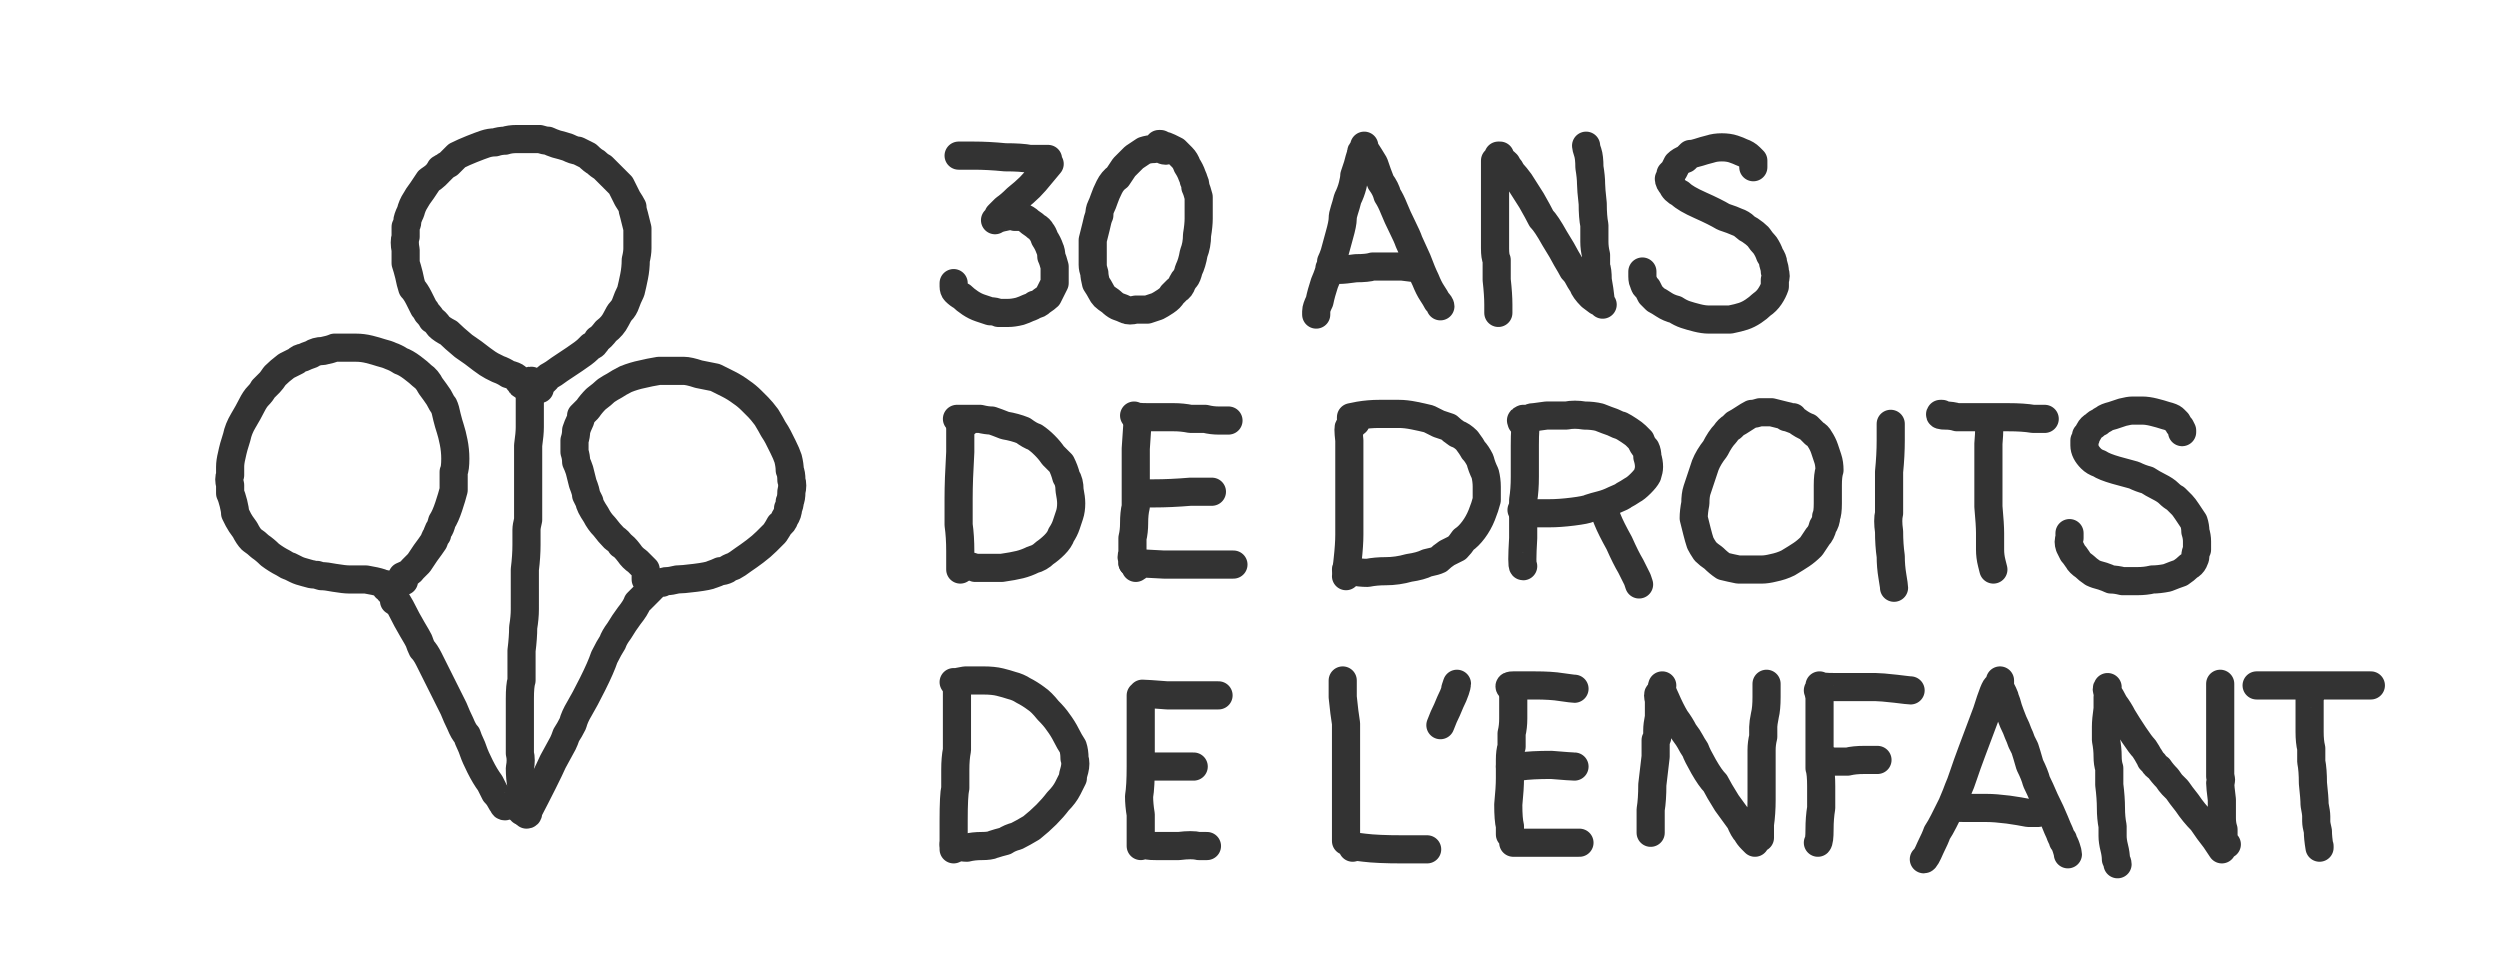
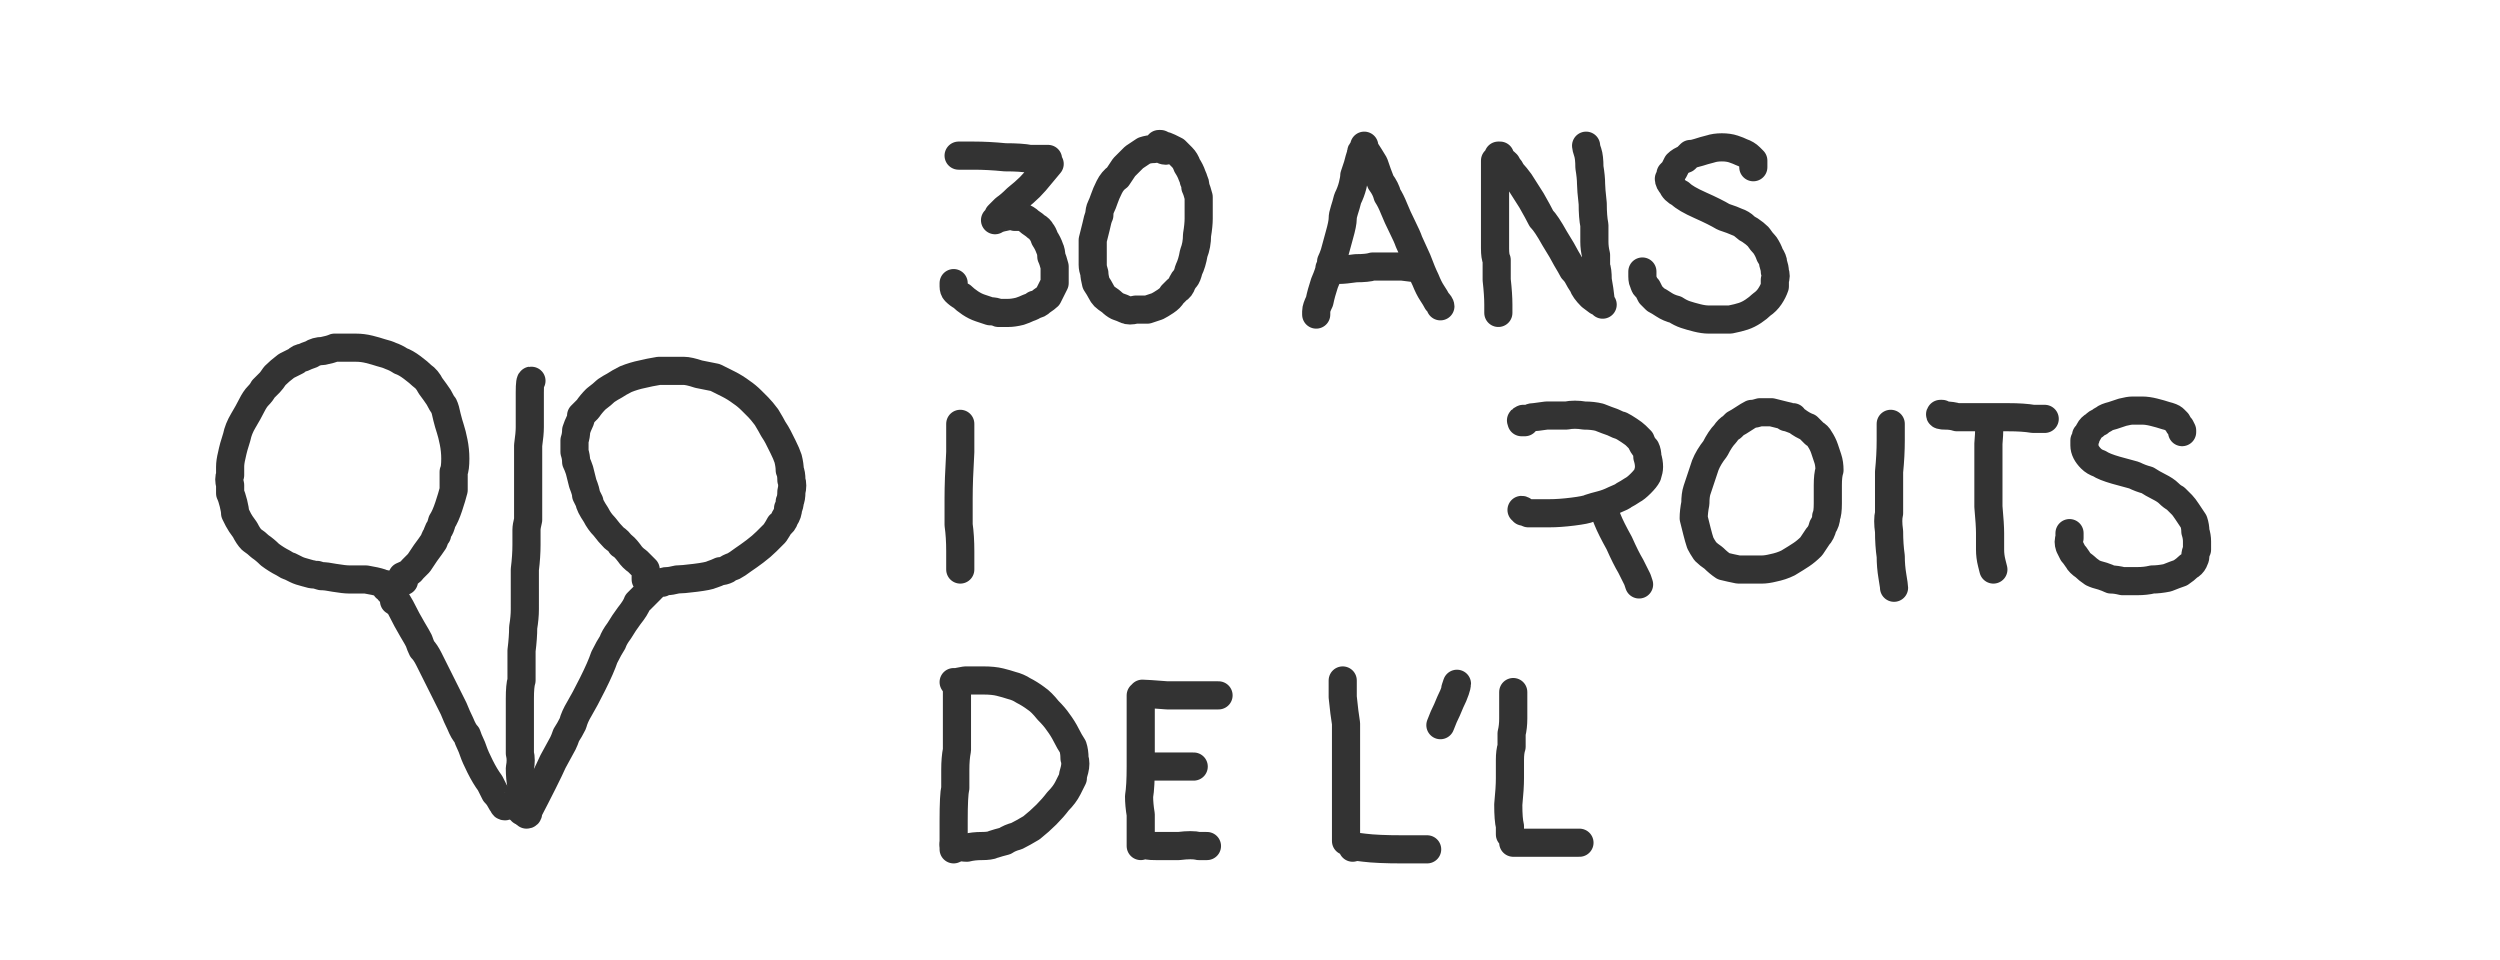
<svg xmlns="http://www.w3.org/2000/svg" width="151" height="58" version="1.2">
  <style>.a{fill:none;stroke:#333;stroke-linecap:round;stroke-linejoin:round;stroke-width:1.7}</style>
-   <path fill-rule="evenodd" d="m31.6 23.3-.1-.1q0 .1-.1-.1-.2-.2-.2-.3-.1-.1-.5-.2-.3-.2-.6-.3l-.4-.2q-.2-.1-.6-.4-.5-.4-1.1-.8-.6-.5-.9-.8-.4-.2-.6-.4-.2-.3-.4-.4-.1-.2-.3-.4-.1-.2-.2-.3l-.3-.6q-.2-.4-.4-.6-.1-.3-.2-.8-.1-.4-.2-.7v-.8q-.1-.5 0-.8v-.6q.1-.2.1-.3 0-.2.2-.6.1-.4.3-.7.1-.2.4-.6l.4-.6q.3-.2.4-.3l.2-.2q0-.1.1-.1v-.1h.1q0-.1.1-.1 0 0 0 0 .1-.1.3-.2l.5-.5q.4-.2.9-.4t.8-.3q.3-.1.6-.1.3-.1.6-.1.3-.1.7-.1h1.4q.3.1.5.1.2.1.5.2.4.1.7.2.4.2.6.2l.6.3q.3.3.5.4.2.2.4.3l.5.5.6.6.4.8q.2.3.3.5 0 .2.1.5l.2.8V15q0 .3-.1.7 0 .5-.1 1t-.2.9q-.2.4-.3.7-.1.3-.3.5-.1.1-.3.5-.2.4-.6.7-.3.4-.5.5-.1.2-.2.3-.1.1-.2.1l-.2.2q-.2.2-.8.6l-.9.6q-.4.3-.6.4-.2.1-.2.2l-.2.2q-.2.1-.2.2l-.1.1v.1q0 0 0 0t0 0h.1" class="a" />
  <path fill-rule="evenodd" d="M32.1 23q0 0 0 0-.1-.1-.1.7v2.1q0 .4-.1 1.1V31.4q-.1.4-.1.6v.9q0 .7-.1 1.5V36.8q0 .5-.1 1.1 0 .6-.1 1.4v1.8q-.1.3-.1 1.1v3.3q.1.4 0 .9 0 .6.1 1.1V49v-.1h-.1M23.8 36.3q0 .1 0 0 0-.2-.1-.4l-.2-.2q0-.1-.2-.2-.1-.2-.3-.3-.3-.1-.9-.2h-1q-.3 0-.9-.1-.5-.1-.8-.1-.3-.1-.4-.1-.2 0-.5-.1-.4-.1-.6-.2l-.4-.2q-.1 0-.4-.2-.4-.2-.8-.5-.3-.3-.6-.5-.2-.2-.5-.4-.2-.2-.4-.6-.3-.4-.4-.6l-.2-.4q0-.2-.1-.6-.1-.4-.2-.6v-.5q-.1-.4 0-.6v-.5q0-.3.1-.7.1-.5.3-1.1.1-.5.4-1 .3-.5.5-.9t.4-.6q.2-.2.3-.4l.4-.4q.1-.1.3-.4.3-.3.7-.6l.6-.3q.2-.2.4-.2.2-.1.5-.2.3-.2.7-.2.5-.1.7-.2H21.5q.4 0 .8.1t.7.2q.4.1.6.2.3.1.6.3.3.1.7.4.4.3.6.5.3.2.5.6.3.4.5.7.2.4.3.5.1.2.2.7.1.4.2.7.1.3.2.8t.1 1q0 .6-.1.8v1.1q-.1.4-.3 1-.2.6-.4.9-.1.4-.2.5-.1.2-.1.3-.1.1-.2.4-.2.3-.5.7l-.4.6-.4.4q-.1.2-.6.4l.1.2q0 0 0 0v.1q0 0 0 0" class="a" />
  <path fill-rule="evenodd" d="M23.4 35.4v-.1.1q0 0 0 0t0 0l.2.3q.2.3.6 1 .4.8.7 1.3.3.5.4.7.1.3.2.5.2.2.4.6l.7 1.4.8 1.6q.2.5.4.9.2.5.4.7.1.3.2.5t.2.5q.1.3.4.9.3.6.6 1l.3.6q.2.2.3.4.1.2.2.3 0 .1.1.1M39 35v-.1q0 0 0 0v-.1q.1-.1 0-.2v-.2l-.1-.1-.1-.1-.3-.3q-.3-.2-.5-.5-.3-.4-.5-.5-.1-.2-.4-.4-.3-.3-.6-.7-.3-.3-.5-.7-.2-.3-.3-.5-.1-.2-.1-.3l-.2-.4q0-.2-.2-.7l-.2-.8q-.1-.3-.2-.5 0-.3-.1-.6v-.7q.1-.3.1-.6.1-.3.2-.5t.1-.4l.4-.4q.2-.3.5-.6.4-.3.6-.5.3-.2.5-.3.3-.2.7-.4.5-.2 1-.3.4-.1 1-.2h1.5q.3 0 .9.2l1 .2.8.4q.4.2.8.5.3.2.6.5l.4.4q.2.2.5.6.3.5.4.7.2.3.3.5l.3.6q.2.4.3.7.1.4.1.7.1.2.1.6.1.3 0 .7 0 .4-.1.6 0 .2-.1.4 0 .3-.2.6-.1.3-.3.4-.1.2-.3.5l-.5.5q-.3.3-.7.6-.4.3-.7.5-.4.3-.6.4-.3.1-.4.2-.2.1-.4.1-.2.1-.5.2-.2.1-1 .2t-1.1.1q-.4.1-.6.1-.2 0-.3.1H39.7l-.1.1q0 0 0 0l-.1.1q-.1 0-.1.1-.1 0-.1.1l-.1.1-.3.3-.4.4q-.1.3-.5.8-.3.4-.6.9-.3.4-.4.7-.2.3-.5.9-.2.6-.7 1.6-.5 1-.8 1.5-.3.5-.4.9-.2.4-.4.7-.1.3-.2.5t-.6 1.1q-.4.9-1.6 3.2 0 0 0 0 .1 0 .1-.1M57.9 9.4q0 0 0 0h.9q.9 0 1.9.1 1 0 1.5.1h1.1q0 .1-.1.1h-.1M63.3 10q0 0 0 0l.1-.1q0 0 0 0l-.5.6q-.4.5-.7.8-.3.3-.8.7-.4.4-.7.6l-.4.4h.1M60.1 13.3q0 0 0 0 .1-.1.6-.2.4-.1.6 0h.4q.3.1.5.3.3.2.4.3.2.1.3.3.1.1.2.4.2.3.3.6.1.2.1.5.1.2.2.6v1l-.2.4-.2.4q-.1.1-.4.3-.2.2-.4.2-.1.1-.4.2-.2.1-.5.2-.4.1-.7.1h-.6q-.2-.1-.5-.1l-.6-.2q-.3-.1-.6-.3-.3-.2-.5-.4-.2-.1-.4-.3-.1-.1-.1-.3v-.2M70.4 9.1q0 0 0 0-.1 0-.3-.1-.1-.1-.4 0-.3 0-.6.1l-.6.4-.6.6-.4.6q-.3.2-.5.6-.2.4-.3.7-.1.3-.2.5t-.1.5q-.1.2-.2.7l-.2.8V16q0 .2.1.5 0 .2.1.6.2.3.3.5.1.2.2.3.1.1.4.3.2.2.4.3.3.1.5.2t.6 0h.7l.6-.2q.2-.1.5-.3.3-.2.4-.4l.3-.3q.2-.1.3-.4.1-.2.2-.3.1-.1.2-.5.2-.4.3-1 .2-.5.2-1.1.1-.6.1-1V11.9q-.1-.4-.2-.6 0-.3-.1-.4 0-.1-.1-.3-.1-.3-.3-.6-.1-.3-.3-.5l-.4-.4-.4-.2q-.2-.1-.3-.1l-.2-.1H70M82.3 9.1q-.1 0-.1.2-.1.3-.2.7l-.2.6q0 .2-.1.6-.1.4-.3.8-.1.4-.2.7-.1.3-.1.5 0 .3-.2 1t-.3 1.1q-.1.3-.2.5 0 .2-.1.4 0 .2-.3.9-.2.6-.3 1.1-.2.4-.2.6v.2M82.4 8.8v.1q-.1 0 .1.2.2.3.5.8.2.6.4 1.1.3.4.4.8.2.3.4.8t.5 1.1q.3.6.4.9.1.2.5 1.1.3.8.5 1.2.2.5.4.8.2.3.3.5.2.2.2.3M80.6 16.3q0 0 0 0h.3q.3 0 1-.1.7 0 1-.1h1.8l.8.1M90.3 9.8v-.1V15q0 .5.1.7v1.2q.1.9.1 1.5v.5M90.6 9.4h-.1l.1.2q.2.1.4.3.1.2.2.3.1.2.2.3.1.1.4.5.2.3.7 1.1.4.7.6 1.1.3.3.8 1.2.5.8.7 1.2.3.5.4.7.2.2.3.4.1.2.3.5.1.3.5.7l.4.3M95.8 8.8q0 .1.1.4.1.3.1.9.1.6.1 1 0 .3.1 1.2 0 .8.1 1.3v1q0 .4.1.8v.7q.1.2.1.8.1.5.2 1.4l.1.1M105.9 10.1v-.4l-.2-.2q-.2-.2-.5-.3-.2-.1-.5-.2t-.7-.1q-.4 0-.7.1-.4.1-.7.2-.3.1-.5.1l-.3.3q-.3.1-.5.3l-.2.4-.2.2q0 .2-.1.3 0 .2.2.4.1.3.5.5.3.3 1.2.7.9.4 1.4.7.6.2.8.3.3.1.5.3.1.1.3.2.3.2.5.4.2.3.4.5.2.3.3.6.2.3.2.5.1.3.1.5.1.3 0 .5v.4q-.1.3-.3.6-.2.3-.5.5-.2.2-.5.4t-.6.3q-.3.1-.8.2H103.2q-.3 0-.7-.1-.4-.1-.7-.2-.3-.1-.6-.3-.4-.1-.7-.3-.3-.2-.5-.3l-.3-.3-.2-.4q-.2-.1-.2-.3-.1-.1-.1-.4v-.3M58 25.6v1.7q-.1 1.7-.1 2.8v1.6q.1.7.1 1.6v1.1" class="a" />
-   <path fill-rule="evenodd" d="m58.4 25.5-.1-.1h-.1q-.1-.1-.4-.1h1.4q.4.1.7.1.3.1.8.3.6.1 1.1.3.4.3.7.4.3.2.6.5t.5.6l.5.5q.2.4.3.8.2.3.2.8.1.5.1.8 0 .4-.1.7l-.2.6q-.1.3-.3.6-.1.3-.4.6-.3.3-.6.5-.3.3-.7.4-.4.2-.8.3-.4.1-1.1.2h-1.6q-.2-.1-.4-.1-.1-.1-.2-.1M68.7 25.6l-.1 1.5v3.5q-.1.4-.1 1 0 .5-.1.9v.9q-.1.3 0 .4v.2" class="a" />
-   <path fill-rule="evenodd" d="m68.6 34.3.1-.1q0 .1.1-.1l-.1-.1h-.3l1.9.1h4.2M68.5 25.1q0 .1.9.1h1.5q.5 0 1 .1h.9q.4.1.8.1h.6M68.7 29.8q0 0 0 0h1q1 0 2.2-.1h1.3M81.5 26.1v-.3q0 0 0 0-.1-.1 0 .8v5.7q0 .6-.1 1.5t-.1 1" class="a" />
-   <path fill-rule="evenodd" d="m81.9 25.5-.1-.1h-.1q-.1 0-.1-.1v-.1l.5-.1q.6-.1 1.2-.1h1.2q.4 0 .9.1t.9.2l.6.3.6.2q.2.2.5.4.3.1.6.4.3.4.4.6.2.2.4.6.1.4.3.8.1.4.1.8v.8q-.1.4-.3.9-.2.5-.5.9t-.6.6q-.2.3-.4.5l-.6.3q-.3.2-.5.4-.2.1-.7.2-.4.2-1.1.3-.7.2-1.4.2-.6 0-1.1.1-.5 0-.9-.1l-.4-.1M92.2 25.6q-.1.1-.1 1.3v1.9q0 .8-.1 1.4v2.3q-.1 1.7 0 1.7" class="a" />
  <path fill-rule="evenodd" d="M92.1 25.5h-.2q0 0 0 0v-.1q-.1 0 .1-.1h.3q.2-.1.3-.1.1 0 .8-.1h1.2q.5-.1 1.1 0 .5 0 .9.1.5.2.8.3.4.2.5.2.2.1.5.3.3.2.4.3l.3.3q.1.3.3.5.1.2.1.5.1.3.1.6 0 .2-.1.5-.1.2-.4.5-.3.3-.5.4-.3.2-.5.3-.1.1-.6.3-.4.2-.8.3-.4.1-.7.2-.2.1-1 .2t-1.4.1h-1.3q-.2-.1-.3-.1 0-.1-.1-.1M97 31q0 .1-.1-.2v.1l.2.5q.2.5.7 1.4.4.9.7 1.4l.4.8.1.3M108.3 25.2q-.1 0-.5-.1l-.8-.2h-.7q-.3.1-.5.1-.2.1-.5.3-.3.2-.5.3l-.2.2q-.2.1-.4.4-.3.3-.6.9-.4.5-.6 1l-.3.9-.2.6q-.1.3-.1.8-.1.5-.1.9l.2.8q.1.4.2.7.1.2.3.5.2.2.5.4.3.3.6.5.4.1.9.2h1.4q.3 0 .7-.1.5-.1.9-.3.5-.3.8-.5.3-.2.6-.5l.4-.6q.2-.2.3-.6.2-.3.2-.6.1-.2.1-.8v-1.1q0-.6.1-.9 0-.4-.1-.7l-.2-.6q-.1-.3-.3-.6-.1-.2-.3-.3l-.4-.4q-.3-.1-.7-.4-.5-.2-.6-.2M114.2 25.6q0 0 0 0v1q0 .9-.1 1.9V31q-.1.4 0 1.1 0 .8.1 1.5 0 .6.1 1.2t.1.7M117.3 25h-.1q-.1.1.3.1t.7.1h3.1q.9 0 1.5.1h.7M120.1 25.5q.1.1 0 1.3v3.8q.1 1.1.1 1.6v1q0 .4.1.8l.1.4M131.8 26.1V26l-.1-.2q-.1-.1-.2-.3l-.2-.2q-.1-.1-.5-.2-.3-.1-.7-.2-.4-.1-.7-.1h-.6q-.2 0-.6.1l-.6.2q-.4.1-.5.2-.2.1-.3.2-.1 0-.3.2-.2.1-.3.3-.1.2-.2.3 0 .2-.1.3v.3q0 .2.1.4t.3.4q.2.2.5.3.3.2 1 .4t1.1.3q.4.2.8.3.3.2.7.4.4.2.6.4.2.2.4.3l.4.4q.1.1.3.4l.4.6q.1.3.1.6.1.3.1.6v.5q-.1.2-.1.4 0 .1-.1.3-.1.2-.3.3-.2.2-.5.4-.3.1-.8.3-.5.1-.9.1-.4.1-.9.1h-.9q-.4-.1-.7-.1-.2-.1-.5-.2-.4-.1-.6-.2-.3-.2-.5-.4-.3-.2-.4-.4-.2-.3-.3-.4l-.2-.4q-.1-.3 0-.5v-.3M57.8 41.6v-.1q0 0 0 0v3.8q-.1.5-.1 1.2v1.1q-.1.4-.1 2v1.7" class="a" />
  <path fill-rule="evenodd" d="M57.6 41.2h.1q.1 0 .6-.1h1.1q.6 0 1 .1t.7.2q.4.1.7.3.4.2.8.5.3.2.7.7.4.4.6.7.3.4.5.8t.4.7q.1.3.1.7.1.3 0 .7-.1.3-.1.5l-.3.6q-.2.4-.6.8-.3.4-.7.8-.4.4-.9.8-.5.3-.9.5-.4.1-.7.3-.4.1-.7.2-.2.1-.7.1-.5 0-.9.1-.3 0-.5-.1t-.3-.1M69 42.2v-.1l-.1-.1q0 0 0 0V46.3q0 1.2-.1 1.8 0 .5.1 1.1v1.9M69.1 51h.1q0 .1.6.1h1.4q.8-.1 1.2 0h.5M69.3 46.3h2.8M69 41.9q0 0 0 0 .2 0 1.5.1h3.1M81.1 41.1q0 0 0 0v1q.1 1 .2 1.6v7.1M81.7 51.2q0 0 0 0 0-.1.7 0 .8.1 2.3.1h1.5M87.9 41.6l.1-.3q0 .1-.1.4-.1.3-.3.7-.2.5-.4.9l-.2.5M91.4 41.8v1.6q0 .5-.1.9v.8q-.1.3-.1.8V47q0 .6-.1 1.6 0 .9.1 1.3v.5M91.6 50.9h-.1q0 0 0 0h-.1 4" class="a" />
-   <path fill-rule="evenodd" d="M91.2 46.3q0 0 0 0h.6q.7-.1 1.9-.1 1.2.1 1.4.1M91.3 41.5q0 .1-.1 0t.2-.1h1.3q1 0 1.6.1.7.1.8.1M100.2 41.9q-.1 0 0 .4v1q-.1.5-.1.8v.4q0 .1-.1.2v1q-.1.8-.2 1.7 0 .9-.1 1.5v1.4M100.4 41.4q-.1.2.2.8.3.7.6 1.2.3.4.5.8.3.4.4.6.1.2.3.5.1.3.5 1t.7 1q.2.4.7 1.2.5.7.8 1.1.2.5.4.7.1.2.3.4l.2.2M106.7 41.3V42.1q0 .7-.1 1.1-.1.5-.1.7v.6q-.1.4-.1.8v3q0 .8-.1 1.5v.8M109.8 41.7q0 0 0 0 0-.1.1.4V46.4q.1.3.1 1.1v1.3q-.1.6-.1 1.3 0 .7-.1.8M109.9 41.4q0 0 0 0 0 .1 1 .1h2.4q.3 0 1.2.1.8.1.9.1M110.4 45.9q0 0 0 0t0 0v.1q0-.1-.1 0H111.6q.4-.1 1-.1h.8M120.5 41.8l.1-.3q-.1-.1-.6 1.5l-.9 2.4q-.3.8-.5 1.4-.2.6-.3.8-.1.3-.4 1l-.5 1q-.2.4-.4.7-.1.3-.4.9-.3.7-.4.7M120.8 41.1v.4l.2.4q.1.2.1.3.1.2.2.6.1.3.3.8.2.4.3.7.1.2.2.5l.2.4q.1.3.3 1 .3.6.4 1 .2.4.5 1.1.4.8.6 1.3.2.5.3.7.1.3.2.4v.1q.1.1.2.4.1.3.1.4M118 48.7q0 0 0 0t0 0q-.1.1.7.1h1.3q.5 0 1.3.1.7.1 1.2.2h.6M127.3 42.1v.7q-.1.7-.1 1.1v.8q.1.5.1 1 0 .4.1.7v1q.1.8.1 1.4 0 .6.1 1.1v.6q0 .3.1.7.1.4.1.7.1.2.1.3M127.3 41.5q-.1.1 0 .3.2.3.4.7.3.4.5.8.3.5.7 1.1.4.6.6.8.2.3.3.5.1.1.1.2l.2.2q0 .1.3.3.2.3.5.6.2.3.3.4l.3.3q.2.3.6.8.4.6.9 1.1.4.6.8 1.1l.4.6M134.1 41.6v-.3 5.6q.1.2 0 .4 0 .2.1 1v1.1q0 .4.1.7v.5q0 .2.1.3l.1.1M136.3 41.4h6.9M139.6 41.9q-.1 0-.1.2V44.2q0 .6.1 1v.8q.1.5.1 1.3.1.9.1 1.3.1.5.1.7v.3q0 .2.1.6 0 .4.1 1 0 0 0 0v-.1" class="a" />
</svg>